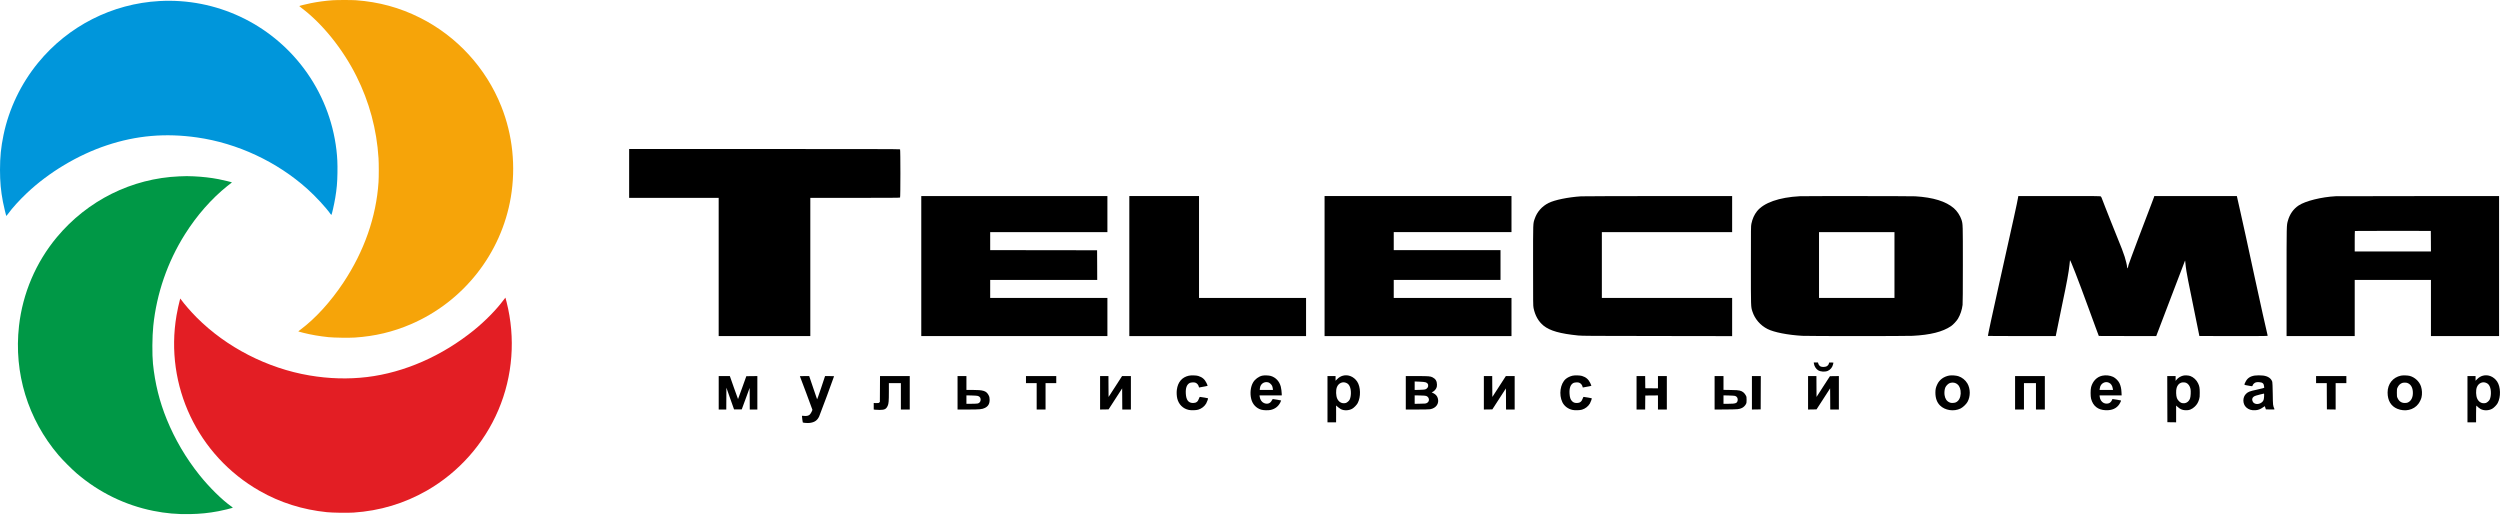
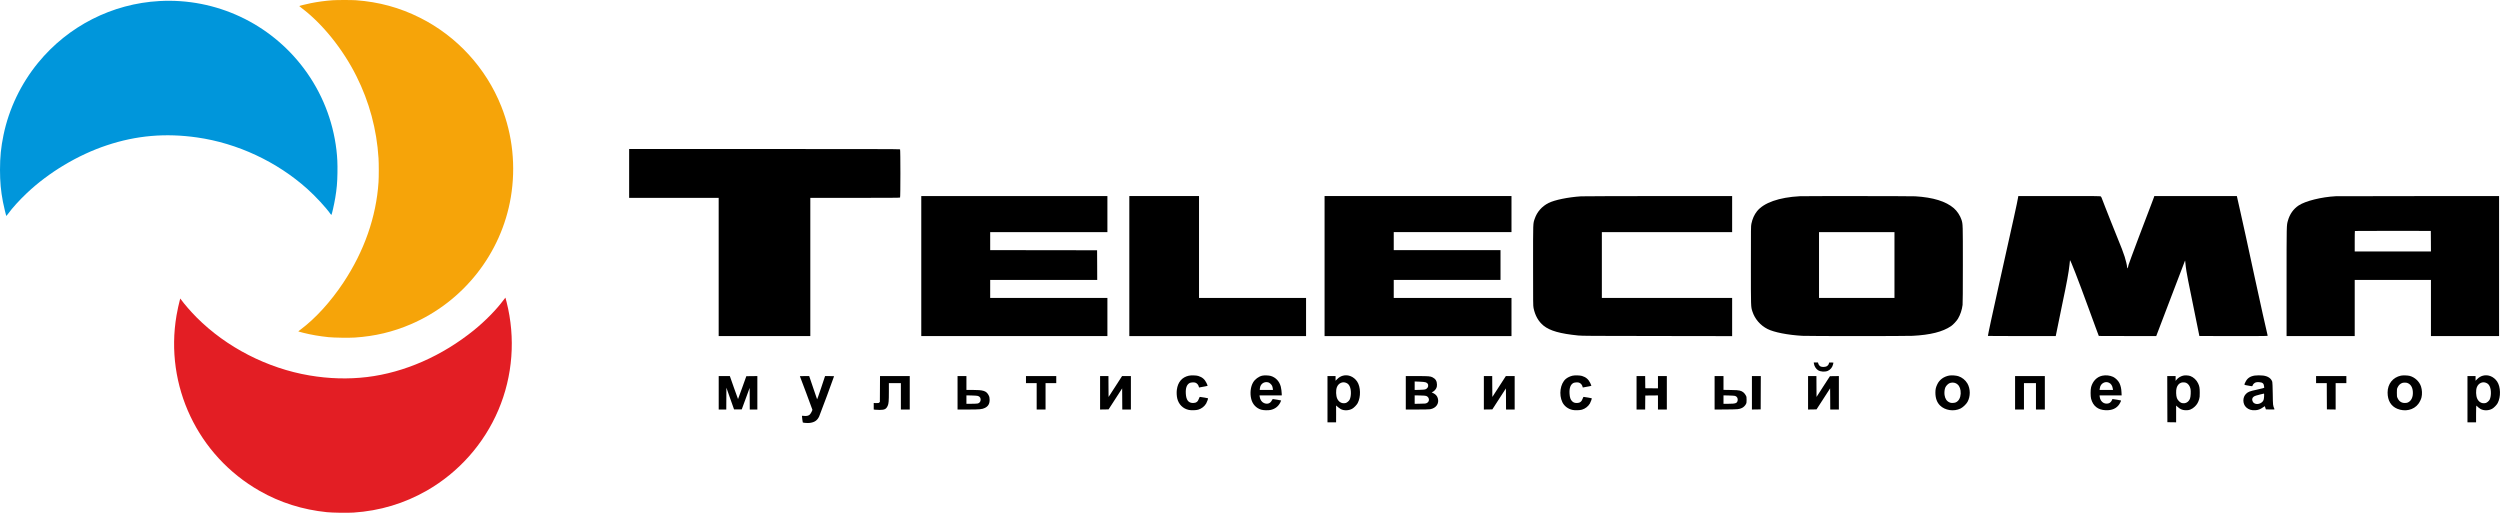
<svg xmlns="http://www.w3.org/2000/svg" width="151" height="32" viewBox="0 0 151 32" fill="none">
  <path d="M20.081 0.015C19.662 0.045 19.173 0.111 18.784 0.19C18.454 0.258 18.07 0.354 18.075 0.367C18.078 0.374 18.138 0.424 18.208 0.477C19.474 1.429 20.712 2.968 21.527 4.598C22.308 6.157 22.755 7.818 22.863 9.556C22.884 9.9 22.884 10.668 22.863 10.996C22.726 13.1 21.998 15.18 20.728 17.087C19.97 18.227 19.043 19.244 18.165 19.897C18.078 19.962 18.012 20.018 18.02 20.021C18.027 20.026 18.165 20.063 18.326 20.103C18.8 20.222 19.306 20.309 19.84 20.364C20.181 20.398 21.077 20.412 21.432 20.388C22.639 20.308 23.726 20.05 24.807 19.587C27.988 18.225 30.281 15.317 30.853 11.917C31.165 10.06 30.966 8.15 30.276 6.421C29.353 4.104 27.596 2.189 25.371 1.074C24.139 0.456 22.885 0.115 21.488 0.013C21.231 -0.004 20.334 -0.004 20.081 0.015Z" fill="#F6A409" />
  <path d="M9.634 0.063C6.78 0.218 4.119 1.571 2.304 3.788C1.262 5.06 0.539 6.572 0.211 8.159C0.059 8.895 0 9.482 0 10.256C0 10.98 0.05 11.526 0.178 12.195C0.233 12.482 0.37 13.048 0.384 13.046C0.389 13.046 0.439 12.984 0.495 12.906C0.738 12.567 1.164 12.097 1.616 11.669C2.944 10.41 4.706 9.356 6.455 8.775C8.238 8.182 9.992 8.029 11.905 8.302C14.34 8.65 16.726 9.764 18.562 11.41C19.06 11.855 19.702 12.551 19.967 12.931C19.986 12.96 20.009 12.984 20.015 12.984C20.039 12.984 20.182 12.348 20.25 11.946C20.34 11.4 20.372 11.048 20.382 10.449C20.391 9.883 20.375 9.524 20.321 9.059C20.11 7.269 19.436 5.583 18.358 4.141C16.311 1.405 13.042 -0.124 9.634 0.063Z" fill="#0096DB" />
-   <path d="M10.825 10.652C7.962 10.773 5.288 12.104 3.434 14.327C2.167 15.848 1.368 17.721 1.148 19.686C0.828 22.53 1.68 25.314 3.534 27.491C3.798 27.8 4.335 28.337 4.643 28.601C5.978 29.741 7.558 30.513 9.251 30.854C10.013 31.007 10.688 31.067 11.484 31.051C12.114 31.038 12.603 30.988 13.188 30.878C13.444 30.83 14.01 30.695 14.05 30.672C14.066 30.663 14.046 30.64 13.973 30.589C13.42 30.203 12.637 29.43 12.045 28.69C11.233 27.674 10.565 26.537 10.074 25.335C9.634 24.256 9.362 23.162 9.24 21.971C9.184 21.415 9.192 20.33 9.259 19.678C9.459 17.728 10.116 15.824 11.171 14.149C11.886 13.013 12.772 12.005 13.727 11.238C13.825 11.16 13.928 11.082 13.955 11.062C13.984 11.043 14.008 11.024 14.008 11.017C14.008 11.004 13.463 10.872 13.197 10.821C12.726 10.731 12.243 10.676 11.701 10.65C11.332 10.634 11.242 10.634 10.825 10.652Z" fill="#009846" />
  <path d="M30.401 18.138C29.979 18.706 29.307 19.39 28.643 19.929C26.711 21.498 24.42 22.504 22.164 22.774C21.037 22.909 19.871 22.877 18.694 22.677C16.145 22.246 13.672 20.975 11.874 19.171C11.53 18.825 11.136 18.373 10.924 18.078L10.89 18.03L10.861 18.127C10.812 18.299 10.71 18.764 10.662 19.05C9.938 23.292 11.942 27.52 15.685 29.652C16.923 30.358 18.273 30.785 19.747 30.936C20.09 30.97 20.979 30.984 21.352 30.96C22.939 30.856 24.423 30.41 25.783 29.631C27.711 28.524 29.232 26.81 30.103 24.763C30.974 22.714 31.148 20.415 30.597 18.239C30.561 18.098 30.529 17.98 30.527 17.977C30.524 17.975 30.468 18.048 30.401 18.138Z" fill="#E31E24" />
  <path d="M38 10.476V11.951H40.704H43.408V16.126V20.3H46.176H48.943V16.126V11.951H51.644C53.724 11.951 54.35 11.947 54.364 11.932C54.391 11.906 54.391 9.046 54.364 9.019C54.35 9.005 52.508 9 46.172 9H38V10.476Z" fill="black" />
  <path d="M55.645 16.071V20.3H61.266H66.887V19.148V17.996H63.347H59.807V17.452V16.907H63.04H66.272L66.269 16.011L66.264 15.116L63.036 15.111L59.807 15.108V14.563V14.019H63.347H66.887V12.93V11.841H61.266H55.645V16.071Z" fill="black" />
  <path d="M68.211 16.071V20.3H73.548H78.886V19.148V17.996H75.653H72.421V14.918V11.841H70.316H68.211V16.071Z" fill="black" />
  <path d="M80.004 16.071V20.3H85.649H91.294V19.148V17.996H87.738H84.182V17.452V16.907H87.407H90.631V16.008V15.108H87.407H84.182V14.563V14.019H87.738H91.294V12.93V11.841H85.649H80.004V16.071Z" fill="black" />
  <path d="M95.499 11.858C94.712 11.909 93.9 12.075 93.53 12.262C93.132 12.463 92.839 12.796 92.7 13.204C92.591 13.523 92.598 13.356 92.598 16.039C92.598 18.312 92.599 18.469 92.626 18.602C92.719 19.06 92.924 19.419 93.23 19.669C93.618 19.981 94.225 20.153 95.326 20.264C95.57 20.288 96.002 20.291 100.108 20.295L104.621 20.302V19.148V17.996H100.687H96.752V16.007V14.019H100.687H104.621V12.93V11.841L100.163 11.842C97.71 11.844 95.612 11.852 95.499 11.858Z" fill="black" />
  <path d="M108.71 11.852C107.458 11.918 106.53 12.245 106.12 12.763C105.96 12.963 105.845 13.22 105.785 13.512C105.754 13.665 105.754 13.725 105.754 16.026C105.754 18.589 105.752 18.515 105.842 18.804C105.986 19.26 106.322 19.651 106.757 19.871C107.154 20.071 107.972 20.232 108.866 20.284C109.237 20.305 115.093 20.305 115.514 20.284C116.596 20.229 117.335 20.043 117.843 19.699C117.969 19.614 118.18 19.386 118.261 19.251C118.404 19.011 118.504 18.709 118.54 18.414C118.551 18.316 118.557 17.549 118.557 15.984C118.557 13.531 118.557 13.544 118.478 13.285C118.401 13.037 118.21 12.745 118.012 12.575C117.529 12.16 116.763 11.923 115.688 11.857C115.454 11.842 108.974 11.838 108.71 11.852ZM114.426 16.007V17.996H112.148H109.869V16.007V14.019H112.148H114.426V16.007Z" fill="black" />
  <path d="M121.885 11.963C121.841 12.239 121.628 13.201 120.74 17.175C120.348 18.935 120.07 20.223 120.07 20.291C120.07 20.297 120.991 20.3 122.119 20.3H124.167L124.175 20.258C124.208 20.073 124.449 18.894 124.566 18.345C124.832 17.092 124.954 16.432 124.998 15.992C125.01 15.858 125.025 15.736 125.026 15.723C125.039 15.648 125.524 16.898 126.146 18.604C126.273 18.951 126.464 19.473 126.571 19.764L126.768 20.292L128.501 20.297L130.236 20.3L131.1 18.032C131.574 16.784 131.969 15.753 131.975 15.741C131.981 15.73 131.991 15.79 131.997 15.875C132.016 16.124 132.093 16.622 132.164 16.947C132.219 17.202 132.842 20.275 132.842 20.294C132.842 20.297 133.773 20.3 134.909 20.3C136.869 20.3 136.975 20.299 136.967 20.272C136.931 20.15 136.481 18.127 136.177 16.718C135.75 14.732 135.482 13.505 135.308 12.741C135.209 12.302 135.122 11.92 135.117 11.892L135.108 11.841H132.612H130.118L130.106 11.892C130.1 11.92 130.039 12.086 129.969 12.259C129.75 12.809 128.574 15.933 128.563 16C128.528 16.197 128.476 16.273 128.475 16.128C128.475 16.041 128.404 15.738 128.331 15.509C128.241 15.226 128.121 14.914 127.891 14.358C127.781 14.088 127.607 13.659 127.508 13.403C127.409 13.148 127.249 12.742 127.153 12.504C127.059 12.265 126.969 12.032 126.953 11.986C126.939 11.94 126.912 11.888 126.893 11.871C126.861 11.841 126.816 11.841 124.383 11.841H121.906L121.885 11.963Z" fill="black" />
  <path d="M141.082 11.852C140.221 11.896 139.251 12.138 138.841 12.408C138.524 12.617 138.3 12.933 138.19 13.328C138.108 13.621 138.109 13.508 138.109 17.029V20.3H140.167H142.225V18.604V16.907H144.527H146.829V18.604V20.3H148.887H150.944V16.071V11.841L146.061 11.844C143.374 11.846 141.134 11.849 141.082 11.852ZM146.826 14.567L146.829 15.187H144.527H142.225V14.575C142.225 14.237 142.229 13.956 142.236 13.951C142.241 13.945 143.275 13.942 144.533 13.943L146.821 13.948L146.826 14.567Z" fill="black" />
  <path d="M109.562 21.968C109.582 22.118 109.686 22.282 109.809 22.361C109.965 22.459 110.237 22.475 110.409 22.396C110.568 22.323 110.681 22.175 110.721 21.992C110.73 21.946 110.738 21.905 110.738 21.902C110.738 21.897 110.678 21.894 110.604 21.894C110.476 21.894 110.47 21.896 110.47 21.929C110.47 21.997 110.402 22.09 110.328 22.126C110.246 22.169 110.06 22.177 109.977 22.14C109.909 22.113 109.844 22.035 109.824 21.957L109.806 21.894H109.679H109.551L109.562 21.968Z" fill="black" />
  <path d="M71.801 22.693C71.391 22.785 71.142 23.078 71.081 23.544C71.06 23.705 71.071 23.918 71.107 24.072C71.194 24.429 71.454 24.686 71.807 24.76C71.953 24.792 72.244 24.782 72.375 24.743C72.575 24.683 72.752 24.544 72.853 24.371C72.905 24.281 72.979 24.071 72.963 24.056C72.952 24.047 72.567 23.981 72.481 23.973C72.46 23.97 72.444 23.995 72.416 24.077C72.355 24.262 72.247 24.341 72.06 24.341C71.782 24.341 71.643 24.162 71.623 23.772C71.604 23.433 71.681 23.223 71.861 23.13C71.926 23.097 72.117 23.084 72.192 23.11C72.298 23.144 72.383 23.242 72.411 23.364L72.422 23.406L72.528 23.386C72.588 23.375 72.705 23.354 72.79 23.338C72.875 23.324 72.943 23.304 72.943 23.294C72.943 23.285 72.911 23.212 72.873 23.133C72.763 22.906 72.618 22.783 72.375 22.707C72.251 22.669 71.94 22.661 71.801 22.693Z" fill="black" />
  <path d="M76.24 22.69C76.024 22.74 75.803 22.903 75.687 23.099C75.534 23.354 75.488 23.761 75.575 24.101C75.655 24.419 75.873 24.651 76.172 24.743C76.308 24.784 76.6 24.792 76.745 24.76C77.008 24.702 77.204 24.554 77.325 24.32C77.36 24.252 77.386 24.192 77.382 24.189C77.372 24.18 76.934 24.104 76.89 24.104C76.866 24.104 76.846 24.128 76.816 24.189C76.726 24.372 76.54 24.432 76.338 24.342C76.207 24.284 76.108 24.137 76.086 23.965L76.075 23.883H76.746H77.418V23.807C77.418 23.692 77.388 23.458 77.36 23.354C77.275 23.031 77.057 22.799 76.756 22.707C76.634 22.671 76.363 22.663 76.24 22.69ZM76.604 23.095C76.682 23.116 76.8 23.225 76.836 23.308C76.852 23.343 76.869 23.413 76.876 23.462L76.887 23.552H76.488H76.089L76.098 23.458C76.122 23.19 76.352 23.026 76.604 23.095Z" fill="black" />
  <path d="M81.115 22.691C80.981 22.727 80.874 22.792 80.768 22.896L80.668 22.996V22.855V22.715H80.424H80.18V24.112V25.508H80.44H80.7L80.702 25.054C80.703 24.804 80.702 24.577 80.7 24.549C80.698 24.522 80.705 24.498 80.714 24.498C80.724 24.498 80.732 24.505 80.732 24.511C80.732 24.53 80.918 24.678 80.984 24.711C81.179 24.812 81.459 24.803 81.668 24.691C81.777 24.632 81.942 24.463 82.004 24.348C82.201 23.973 82.187 23.367 81.972 23.046C81.775 22.75 81.43 22.606 81.115 22.691ZM81.323 23.131C81.422 23.177 81.476 23.236 81.526 23.346C81.622 23.556 81.616 23.947 81.515 24.145C81.479 24.216 81.358 24.32 81.29 24.339C81.071 24.4 80.869 24.299 80.769 24.08C80.689 23.905 80.678 23.572 80.746 23.392C80.84 23.141 81.097 23.024 81.323 23.131Z" fill="black" />
  <path d="M94.977 22.693C94.837 22.724 94.666 22.807 94.572 22.889C94.239 23.177 94.144 23.832 94.367 24.293C94.482 24.53 94.71 24.702 94.985 24.76C95.13 24.792 95.422 24.782 95.552 24.743C95.753 24.683 95.929 24.544 96.03 24.371C96.082 24.281 96.156 24.071 96.141 24.056C96.129 24.047 95.745 23.981 95.658 23.973C95.638 23.97 95.622 23.995 95.593 24.077C95.534 24.255 95.423 24.341 95.251 24.341C95.109 24.341 95.035 24.314 94.95 24.229C94.856 24.134 94.813 24.004 94.8 23.772C94.781 23.433 94.859 23.223 95.038 23.13C95.103 23.097 95.294 23.084 95.37 23.11C95.475 23.144 95.56 23.242 95.589 23.364L95.6 23.406L95.705 23.386C95.765 23.375 95.882 23.354 95.967 23.338C96.052 23.324 96.12 23.304 96.12 23.294C96.12 23.285 96.089 23.212 96.051 23.133C95.94 22.908 95.794 22.781 95.552 22.707C95.428 22.669 95.117 22.661 94.977 22.693Z" fill="black" />
  <path d="M117.734 22.683C117.408 22.742 117.144 22.934 117.015 23.206C116.924 23.394 116.898 23.51 116.898 23.717C116.898 24.047 116.991 24.306 117.176 24.489C117.477 24.79 118.013 24.871 118.415 24.675C118.556 24.606 118.761 24.413 118.836 24.277C119.022 23.948 119.019 23.479 118.83 23.16C118.709 22.955 118.507 22.792 118.283 22.721C118.143 22.677 117.871 22.658 117.734 22.683ZM118.124 23.147C118.291 23.226 118.387 23.372 118.418 23.596C118.452 23.839 118.39 24.082 118.262 24.21C118.174 24.298 118.097 24.331 117.955 24.337C117.852 24.342 117.821 24.337 117.748 24.304C117.578 24.227 117.483 24.083 117.45 23.855C117.43 23.703 117.45 23.512 117.499 23.401C117.542 23.305 117.652 23.19 117.745 23.147C117.856 23.095 118.015 23.095 118.124 23.147Z" fill="black" />
  <path d="M126.976 22.693C126.653 22.762 126.402 23.018 126.304 23.378C126.263 23.523 126.263 23.943 126.303 24.088C126.421 24.526 126.718 24.759 127.181 24.777C127.561 24.793 127.835 24.672 128.007 24.415C128.066 24.325 128.121 24.203 128.108 24.189C128.097 24.179 127.66 24.104 127.613 24.104C127.589 24.104 127.575 24.116 127.569 24.145C127.55 24.216 127.482 24.302 127.413 24.34C127.321 24.392 127.172 24.392 127.068 24.342C126.934 24.277 126.84 24.135 126.823 23.968L126.814 23.883H127.481H128.148L128.138 23.69C128.129 23.469 128.089 23.297 128.014 23.141C127.946 22.999 127.776 22.831 127.635 22.764C127.444 22.674 127.191 22.645 126.976 22.693ZM127.38 23.116C127.511 23.177 127.586 23.294 127.615 23.483L127.626 23.551H127.22H126.815L126.826 23.468C126.848 23.296 126.927 23.18 127.063 23.116C127.167 23.067 127.274 23.067 127.38 23.116Z" fill="black" />
  <path d="M131.856 22.69C131.695 22.732 131.55 22.824 131.456 22.942L131.407 23.004V22.858V22.715H131.155H130.902L130.905 24.107L130.91 25.5L131.175 25.505L131.438 25.508V25.002V24.494L131.506 24.557C131.669 24.707 131.798 24.767 131.984 24.778C132.216 24.793 132.388 24.727 132.567 24.557C132.697 24.435 132.772 24.304 132.829 24.112C132.861 24.001 132.865 23.951 132.865 23.717C132.864 23.422 132.847 23.327 132.761 23.147C132.668 22.95 132.485 22.78 132.295 22.712C132.181 22.671 131.965 22.66 131.856 22.69ZM132.047 23.124C132.173 23.18 132.271 23.318 132.307 23.491C132.336 23.622 132.318 23.968 132.277 24.072C132.189 24.299 131.986 24.404 131.763 24.337C131.666 24.307 131.53 24.167 131.486 24.048C131.431 23.906 131.421 23.58 131.468 23.43C131.514 23.273 131.612 23.16 131.735 23.116C131.82 23.086 131.971 23.089 132.047 23.124Z" fill="black" />
  <path d="M136.194 22.683C135.909 22.726 135.735 22.844 135.627 23.07C135.535 23.258 135.527 23.242 135.732 23.28C136.063 23.341 136.038 23.341 136.059 23.278C136.085 23.201 136.175 23.117 136.259 23.094C136.303 23.081 136.376 23.076 136.454 23.083C136.656 23.095 136.735 23.16 136.749 23.327L136.759 23.422L136.658 23.454C136.603 23.471 136.435 23.51 136.286 23.542C135.891 23.626 135.794 23.663 135.671 23.777C135.442 23.987 135.444 24.394 135.672 24.606C135.814 24.737 135.996 24.794 136.223 24.778C136.394 24.767 136.525 24.718 136.67 24.614C136.735 24.568 136.792 24.53 136.793 24.533C136.795 24.536 136.811 24.58 136.828 24.633L136.86 24.727L137.123 24.732C137.372 24.735 137.388 24.733 137.377 24.708C137.282 24.481 137.285 24.511 137.274 23.788C137.266 23.36 137.257 23.097 137.246 23.062C137.178 22.852 136.986 22.721 136.688 22.683C136.543 22.666 136.314 22.666 136.194 22.683ZM136.751 23.941C136.741 24.132 136.719 24.198 136.644 24.274C136.494 24.418 136.259 24.445 136.123 24.331C136.063 24.279 136.022 24.17 136.035 24.096C136.054 23.998 136.125 23.935 136.271 23.892C136.399 23.853 136.696 23.779 136.737 23.774C136.754 23.772 136.757 23.802 136.751 23.941Z" fill="black" />
  <path d="M145.015 22.689C144.525 22.794 144.211 23.19 144.211 23.71C144.211 24.19 144.413 24.53 144.793 24.689C145.263 24.885 145.788 24.765 146.065 24.399C146.147 24.291 146.231 24.121 146.258 24.007C146.308 23.802 146.295 23.543 146.228 23.34C146.127 23.041 145.859 22.79 145.551 22.705C145.427 22.672 145.141 22.663 145.015 22.689ZM145.395 23.128C145.6 23.198 145.72 23.385 145.736 23.665C145.755 23.979 145.646 24.214 145.435 24.31C145.39 24.331 145.334 24.34 145.252 24.34C145.05 24.34 144.906 24.244 144.815 24.048C144.772 23.958 144.771 23.942 144.771 23.725C144.771 23.507 144.772 23.491 144.815 23.401C144.878 23.265 144.973 23.174 145.092 23.131C145.163 23.106 145.324 23.103 145.395 23.128Z" fill="black" />
  <path d="M149.97 22.691C149.836 22.727 149.729 22.792 149.623 22.896L149.524 22.996V22.855V22.715H149.28H149.035V24.112V25.508H149.295H149.555V25.013C149.555 24.729 149.562 24.512 149.57 24.508C149.578 24.501 149.587 24.505 149.59 24.512C149.6 24.538 149.768 24.675 149.831 24.707C150.035 24.812 150.311 24.806 150.524 24.691C150.632 24.632 150.798 24.463 150.859 24.348C151.057 23.973 151.042 23.367 150.828 23.046C150.631 22.75 150.286 22.606 149.97 22.691ZM150.178 23.131C150.278 23.177 150.331 23.236 150.382 23.346C150.478 23.556 150.472 23.947 150.371 24.145C150.334 24.216 150.213 24.32 150.145 24.339C149.926 24.4 149.724 24.299 149.625 24.08C149.544 23.905 149.533 23.572 149.601 23.392C149.696 23.141 149.953 23.024 150.178 23.131Z" fill="black" />
  <path d="M43.41 23.725V24.735H43.639H43.867L43.871 24.077L43.875 23.417L44.105 24.072L44.337 24.727H44.569H44.801L45.041 24.077L45.279 23.427L45.283 24.08L45.286 24.735H45.515H45.744V23.725V22.715L45.411 22.718L45.078 22.723L44.831 23.412C44.695 23.793 44.582 24.104 44.577 24.104C44.572 24.104 44.46 23.791 44.326 23.409L44.083 22.715H43.746H43.41V23.725Z" fill="black" />
  <path d="M48.312 22.721C48.312 22.724 48.483 23.176 48.691 23.723C48.899 24.271 49.069 24.733 49.069 24.749C49.069 24.801 48.959 25 48.904 25.047C48.83 25.114 48.708 25.139 48.557 25.12C48.443 25.106 48.439 25.106 48.439 25.137C48.442 25.205 48.48 25.508 48.489 25.516C48.514 25.541 48.795 25.561 48.916 25.543C49.202 25.505 49.361 25.395 49.476 25.156C49.527 25.052 50.378 22.754 50.378 22.723C50.378 22.718 50.255 22.715 50.105 22.715H49.834L49.598 23.425C49.468 23.815 49.358 24.126 49.352 24.115C49.347 24.104 49.236 23.785 49.109 23.405L48.875 22.715H48.595C48.439 22.715 48.312 22.718 48.312 22.721Z" fill="black" />
  <path d="M53.149 23.496L53.144 24.276L53.108 24.312C53.075 24.345 53.059 24.349 52.923 24.345L52.773 24.342V24.538V24.733L52.849 24.746C52.89 24.753 53.016 24.759 53.128 24.759C53.431 24.759 53.527 24.71 53.619 24.506C53.675 24.383 53.688 24.221 53.688 23.66V23.141H54.051H54.413V23.938V24.735H54.681H54.949V23.725V22.715H54.051H53.153L53.149 23.496Z" fill="black" />
  <path d="M57.836 23.725V24.735H58.473C59.186 24.735 59.315 24.722 59.487 24.639C59.695 24.538 59.785 24.373 59.772 24.115C59.767 23.987 59.76 23.957 59.712 23.87C59.572 23.608 59.398 23.551 58.724 23.551H58.372V23.133V22.715H58.104H57.836V23.725ZM59.071 23.916C59.198 23.958 59.257 24.07 59.222 24.205C59.201 24.288 59.143 24.347 59.058 24.37C59.023 24.38 58.858 24.388 58.684 24.388H58.372V24.134V23.88L58.692 23.887C58.895 23.892 59.033 23.902 59.071 23.916Z" fill="black" />
  <path d="M61.969 22.928V23.141H62.292H62.615V23.938V24.735H62.883H63.151V23.938V23.141H63.475H63.798V22.928V22.715H62.883H61.969V22.928Z" fill="black" />
  <path d="M66.445 23.725V24.735L66.701 24.732L66.958 24.727L67.368 24.093L67.778 23.458L67.782 24.096L67.786 24.735H68.046H68.306V23.725V22.715H68.039H67.773L67.366 23.346L66.958 23.976L66.953 23.346L66.95 22.715H66.698H66.445V23.725Z" fill="black" />
  <path d="M84.91 23.725V24.735H85.593C85.993 24.735 86.317 24.729 86.377 24.718C86.741 24.659 86.944 24.366 86.84 24.044C86.798 23.914 86.716 23.82 86.586 23.755L86.473 23.698L86.533 23.67C86.616 23.633 86.714 23.529 86.758 23.433C86.785 23.371 86.793 23.326 86.793 23.228C86.791 23.021 86.709 22.884 86.533 22.794C86.395 22.723 86.301 22.715 85.585 22.715H84.91V23.725ZM86.093 23.087C86.189 23.116 86.246 23.169 86.26 23.247C86.282 23.366 86.208 23.48 86.08 23.521C86.049 23.532 85.892 23.543 85.735 23.547L85.446 23.554V23.297V23.041L85.728 23.052C85.908 23.059 86.039 23.071 86.093 23.087ZM86.14 23.914C86.347 23.99 86.367 24.257 86.175 24.345C86.109 24.377 86.067 24.38 85.774 24.384L85.446 24.391V24.135V23.88L85.766 23.886C85.971 23.89 86.104 23.9 86.14 23.914Z" fill="black" />
  <path d="M89.625 23.725V24.735L89.88 24.732L90.138 24.727L90.547 24.093L90.957 23.46L90.962 24.097L90.965 24.735H91.225H91.486V23.725V22.715H91.219H90.953L90.546 23.346L90.138 23.976L90.133 23.346L90.13 22.715H89.877H89.625V23.725Z" fill="black" />
  <path d="M98.848 23.725V24.735H99.108H99.368L99.371 24.312L99.376 23.89L99.759 23.886L100.141 23.883V24.309V24.735H100.409H100.677V23.725V22.715H100.409H100.141V23.086V23.456L99.759 23.453L99.376 23.449L99.371 23.081L99.368 22.715H99.108H98.848V23.725Z" fill="black" />
  <path d="M103.562 23.727V24.737L104.261 24.732C105.001 24.724 105.03 24.723 105.212 24.642C105.303 24.601 105.403 24.506 105.451 24.413C105.491 24.339 105.494 24.317 105.494 24.151C105.494 23.99 105.489 23.962 105.456 23.899C105.363 23.724 105.251 23.632 105.071 23.589C104.983 23.567 104.863 23.561 104.529 23.555L104.099 23.548V23.132V22.715H103.831H103.562V23.727ZM104.799 23.913C104.919 23.951 104.982 24.068 104.952 24.199C104.917 24.357 104.825 24.388 104.403 24.388H104.099V24.134V23.88L104.419 23.888C104.603 23.891 104.762 23.902 104.799 23.913Z" fill="black" />
  <path d="M105.816 23.725V24.735L106.081 24.732L106.345 24.727L106.349 23.72L106.353 22.715H106.084H105.816V23.725Z" fill="black" />
  <path d="M109.207 23.725V24.735L109.462 24.732L109.718 24.727L110.129 24.093L110.539 23.456L110.544 24.096L110.547 24.735H110.807H111.068V23.725V22.715L110.798 22.718L110.528 22.723L110.123 23.348L109.719 23.974L109.715 23.344L109.712 22.715H109.459H109.207V23.725Z" fill="black" />
  <path d="M121.711 23.725V24.735H121.979H122.247V23.938V23.141H122.61H122.972V23.938V24.735H123.24H123.508V23.725V22.715H122.61H121.711V23.725Z" fill="black" />
  <path d="M139.891 22.928V23.141H140.214H140.537L140.54 23.933L140.545 24.727L140.81 24.732L141.073 24.735V23.938V23.141H141.396H141.72V22.928V22.715H140.805H139.891V22.928Z" fill="black" />
</svg>